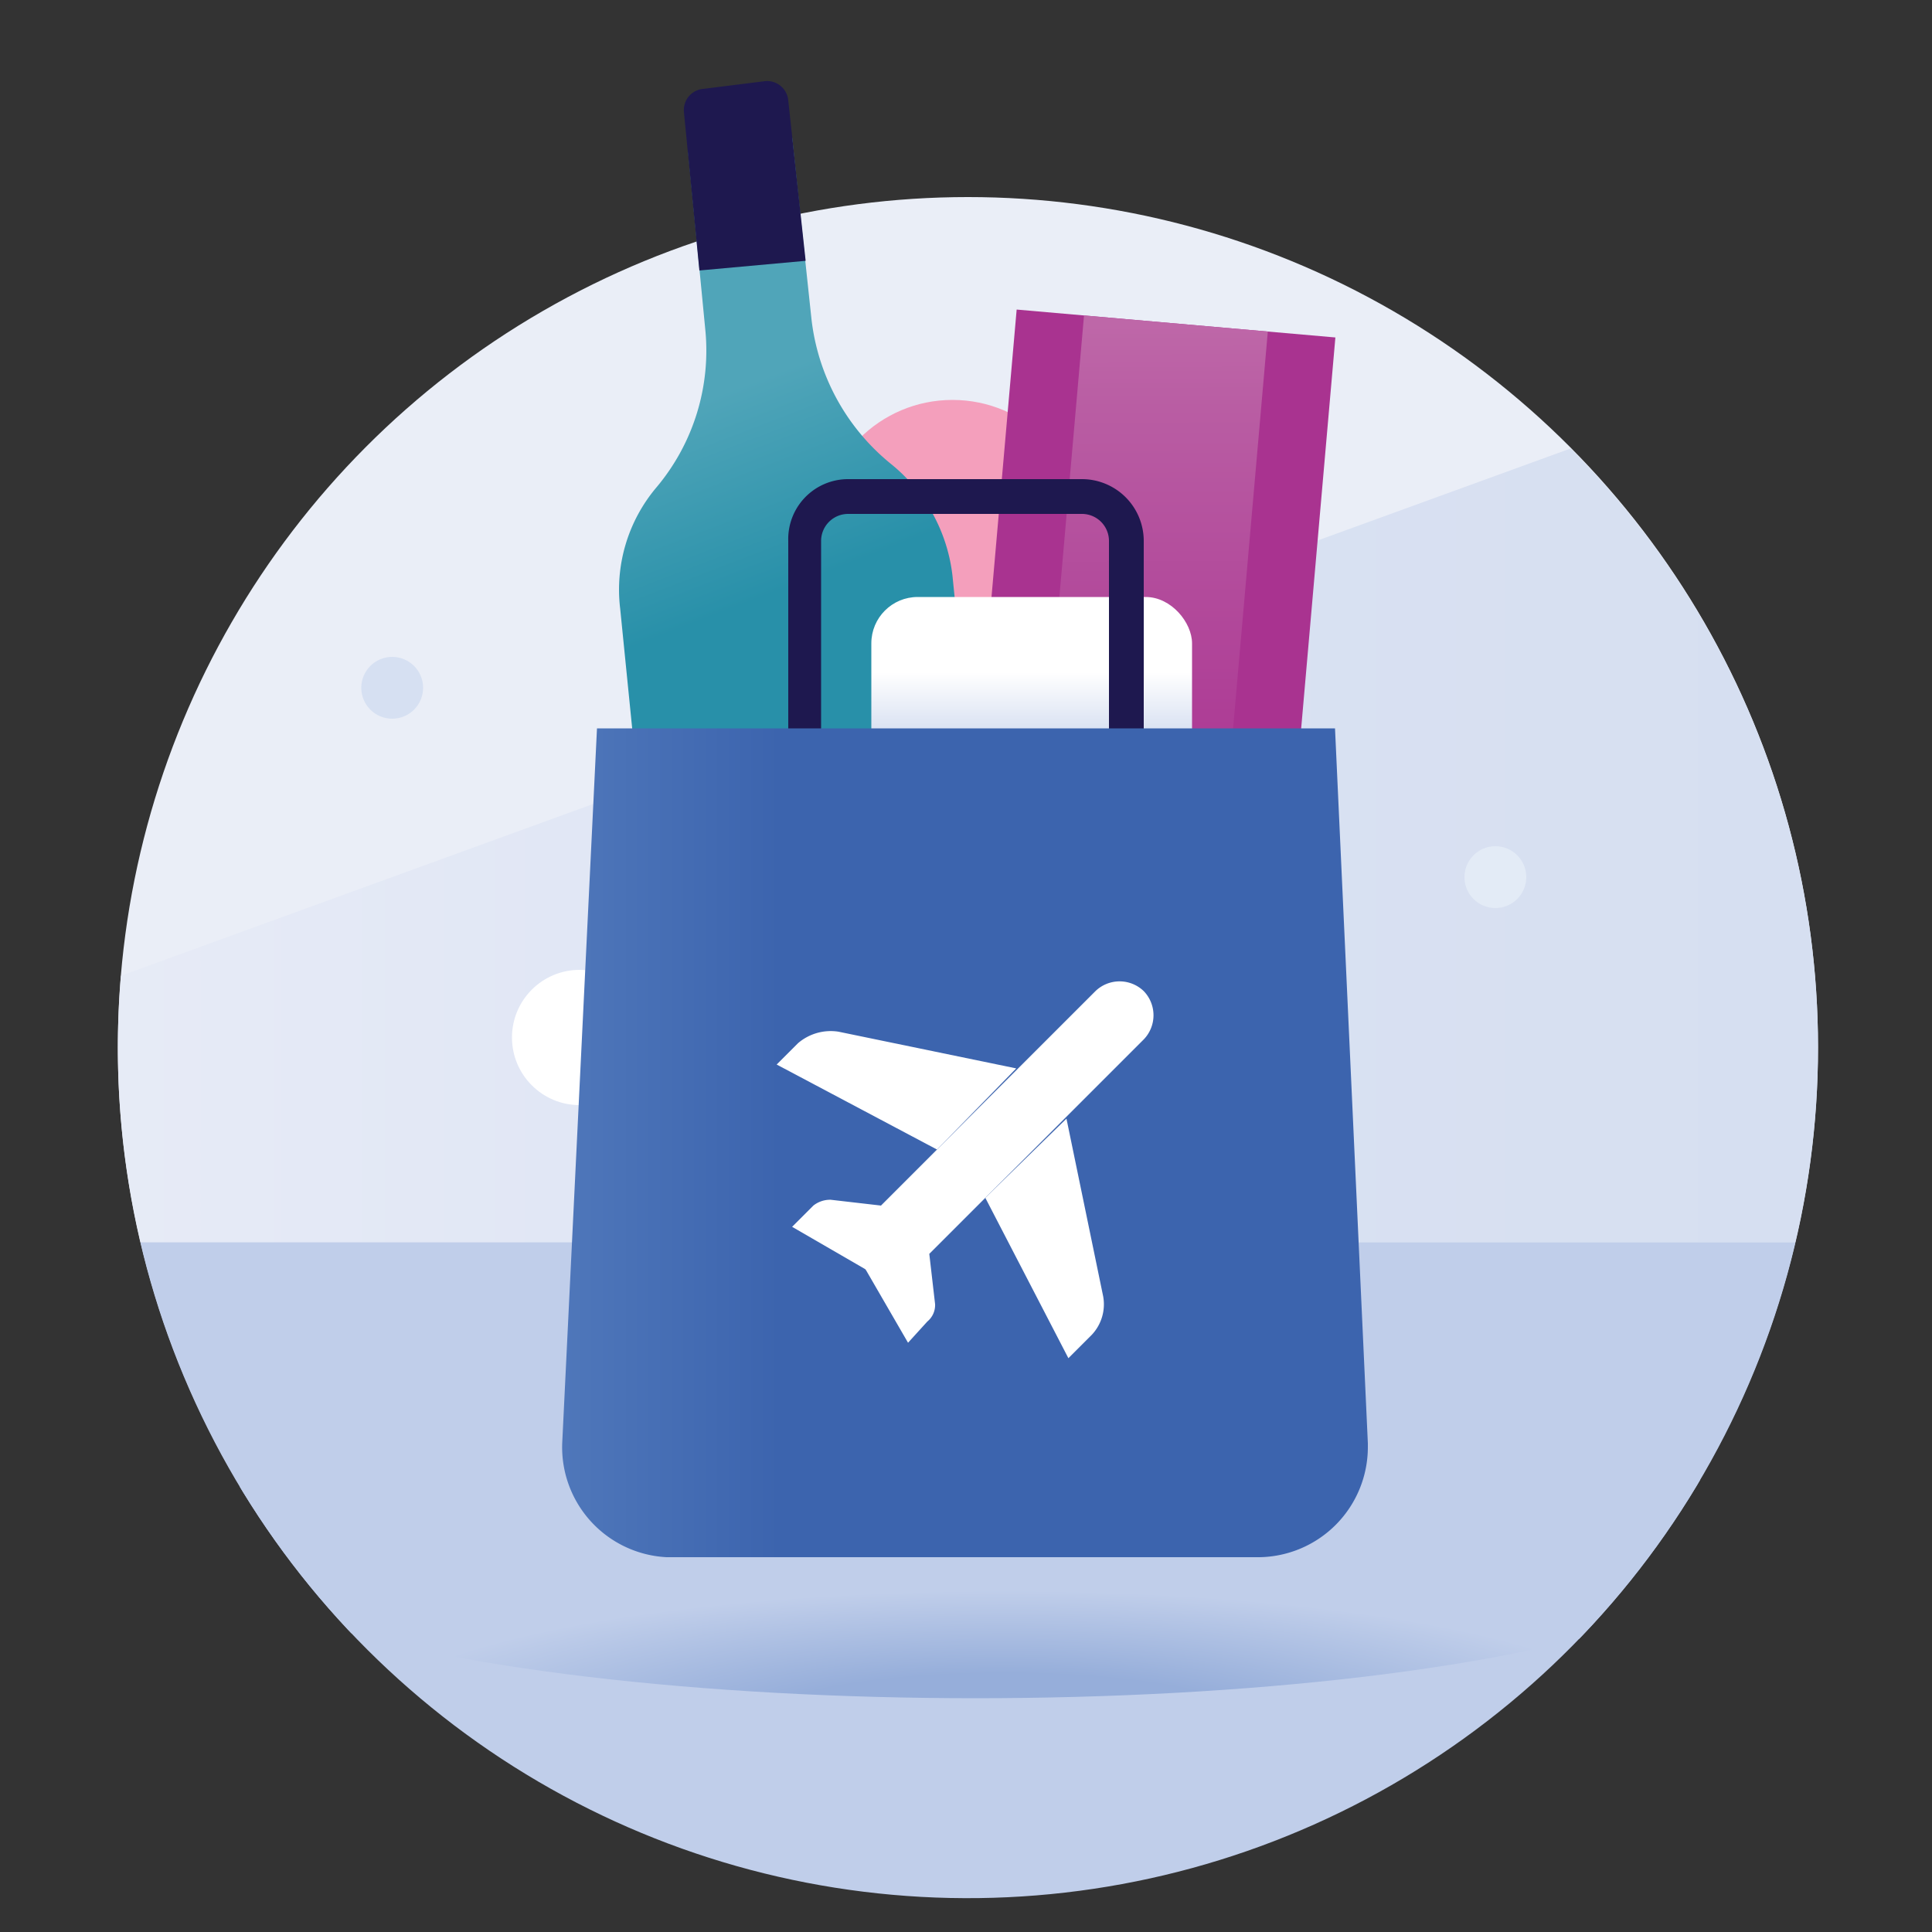
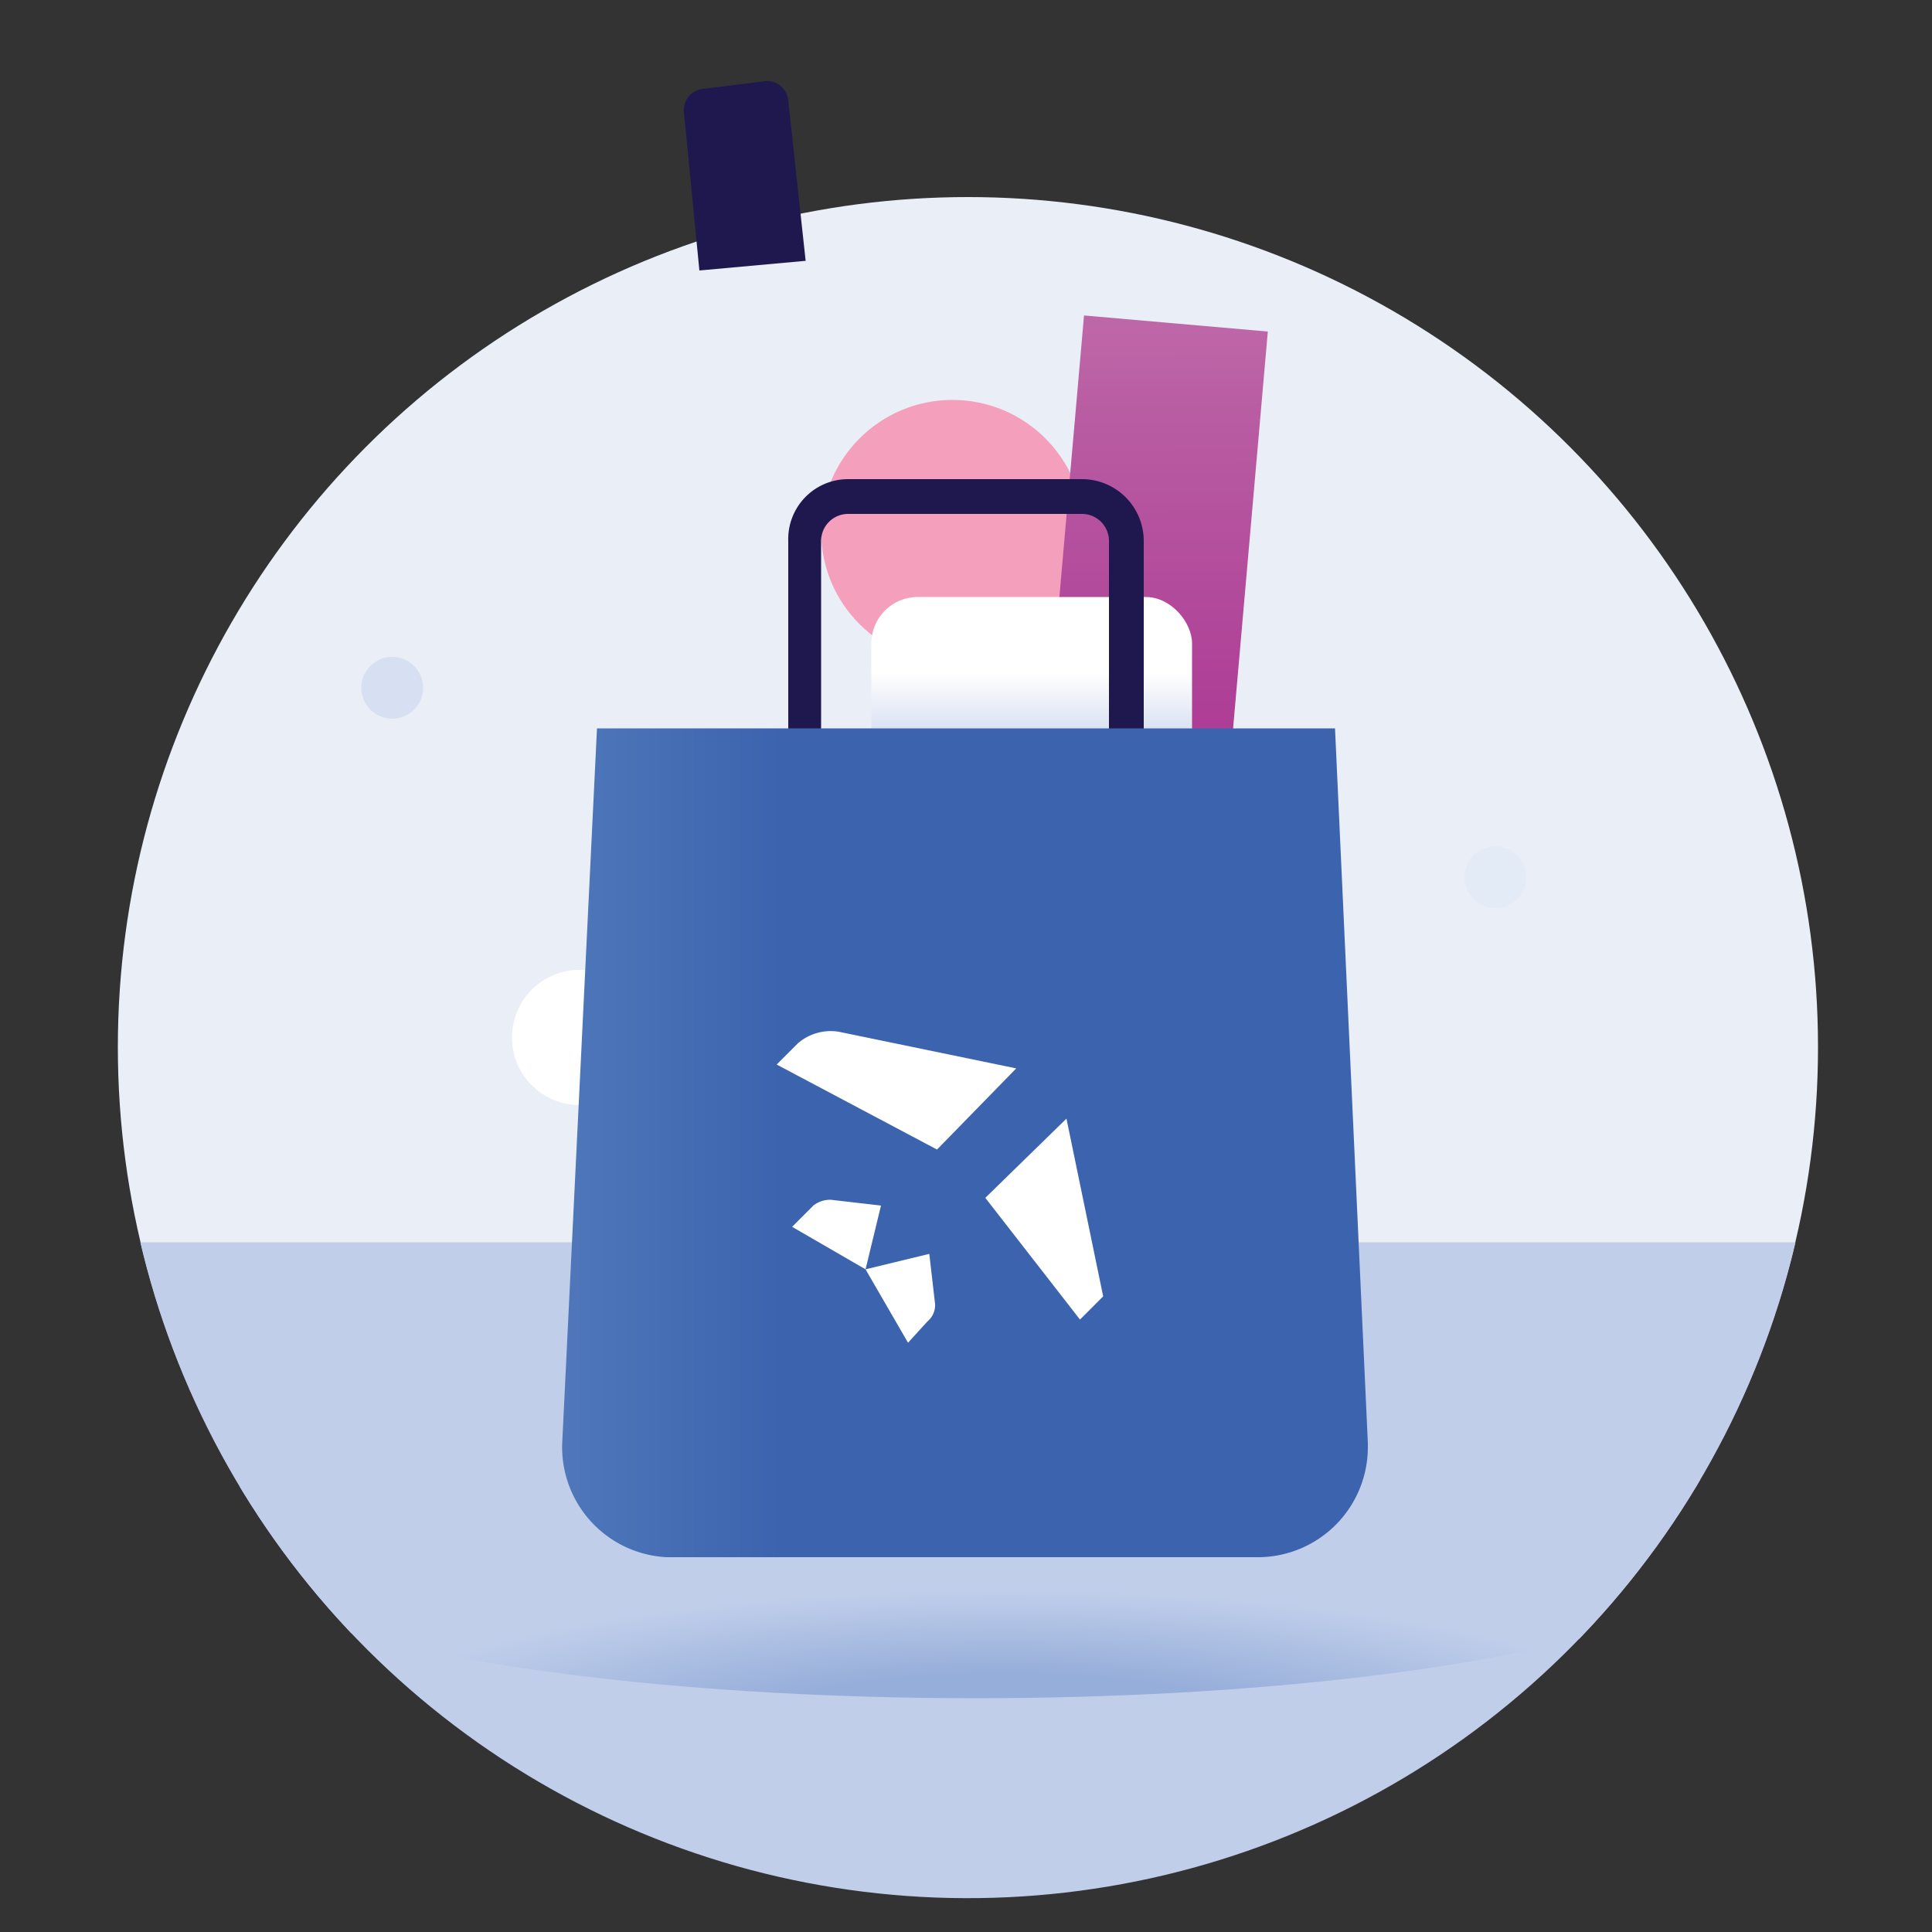
<svg xmlns="http://www.w3.org/2000/svg" data-name="Layer 1" width="100" height="100">
  <rect width="100%" height="100%" fill="#333333" stroke="none" />
  <defs>
    <linearGradient id="b" x1="-3.6" y1="-204.55" x2="112.94" y2="-204.55" gradientTransform="matrix(1 0 0 -1 0 -163.28)" gradientUnits="userSpaceOnUse">
      <stop offset="0" stop-color="#eaeef7" />
      <stop offset=".03" stop-color="#e8ecf7" />
      <stop offset=".57" stop-color="#d9e1f2" />
      <stop offset="1" stop-color="#d4def0" />
    </linearGradient>
    <linearGradient id="c" x1="49.49" y1="-229.16" x2="28.23" y2="-173.77" gradientTransform="matrix(1 0 0 -1 0 -163.28)" gradientUnits="userSpaceOnUse">
      <stop offset=".61" stop-color="#2890a9" />
      <stop offset=".79" stop-color="#50a5b9" />
    </linearGradient>
    <linearGradient id="d" x1="59.6" y1="-208.13" x2="59.6" y2="-179.49" gradientTransform="matrix(.09 1 1 -.09 247.5 -45.63)" gradientUnits="userSpaceOnUse">
      <stop offset="0" stop-color="#a93390" />
      <stop offset=".3" stop-color="#ae3e96" />
      <stop offset=".85" stop-color="#b95da3" />
      <stop offset="1" stop-color="#be67a8" />
    </linearGradient>
    <linearGradient id="e" x1="53.38" y1="-206.72" x2="53.38" y2="-194.19" gradientTransform="matrix(1 0 0 -1 0 -163.28)" gradientUnits="userSpaceOnUse">
      <stop offset=".34" stop-color="#c8d4ec" />
      <stop offset=".69" stop-color="#fff" />
    </linearGradient>
    <linearGradient id="g" x1="29.13" y1="-222.42" x2="70.8" y2="-222.42" gradientTransform="matrix(1 0 0 -1 0 -163.28)" gradientUnits="userSpaceOnUse">
      <stop offset="0" stop-color="#4f77ba" />
      <stop offset=".27" stop-color="#3c64ae" />
    </linearGradient>
    <radialGradient id="f" cx="-1509.95" cy="-9847.73" r="30.12" gradientTransform="matrix(1.33 0 0 -.28 2060.24 -2667.97)" gradientUnits="userSpaceOnUse">
      <stop offset=".33" stop-color="#96aeda" />
      <stop offset=".84" stop-color="#c0ceea" />
    </radialGradient>
    <clipPath id="a">
      <path d="M94.1 54.2A44 44 0 1 1 34 13.3L29.8-1.8l15.8.9 4.5 11.2a43.9 43.9 0 0 1 44 43.9z" fill="none" />
    </clipPath>
  </defs>
  <circle cx="50.1" cy="54.2" r="44" fill="#eaeef7" />
  <circle cx="49.3" cy="27.5" r="6.8" fill="#f49fbc" />
  <g clip-path="url(#a)">
-     <path fill="url(#b)" d="M94.8 64.3v-46l-91 33.1v12.9h91z" />
    <path fill="#c0ceea" d="M3.5 64.3h91v39.86h-91z" />
    <circle cx="30" cy="53.7" r="3.5" fill="#fff" />
-     <path d="m42 16.5-1-9.4-5.4.6.9 9.3a11 11 0 0 1-2.5 8.2 8.2 8.2 0 0 0-1.9 6.3l3.5 34.9 17.2-1.8-3.5-34.8a8.7 8.7 0 0 0-3.2-5.8 11.3 11.3 0 0 1-4.1-7.5z" fill="url(#c)" />
-     <path fill="#a93390" d="m50.19 43.817 2.432-27.794 16.497 1.444-2.432 27.794z" />
    <path transform="rotate(-85 59.636 30.554)" fill="url(#d)" d="M45.6 25.8h27.9v9.55H45.6z" />
    <rect x="45.1" y="30.9" width="16.6" height="12.53" rx="2.4" ry="2.4" fill="url(#e)" />
    <path d="m36.4 4.6 3.2-.4a1.1 1.1 0 0 1 1.2 1l.9 8.3-5.5.5-.8-8.2a1.1 1.1 0 0 1 1-1.2z" fill="#1e184f" />
    <ellipse cx="50.5" cy="79.6" rx="40.2" ry="8.3" fill="url(#f)" />
    <path d="M42.5 38.6V28a1.4 1.4 0 0 1 1.4-1.4H56a1.4 1.4 0 0 1 1.4 1.4v10.6h1.8V28a3.2 3.2 0 0 0-3.2-3.2H43.9a3.1 3.1 0 0 0-3.1 3.2v10.6z" fill="#1e184f" />
    <path d="M69.1 37.7H30.9l-1.8 37a5.7 5.7 0 0 0 5.4 5.9h30.7a5.7 5.7 0 0 0 5.6-5.7v-.2z" fill="url(#g)" />
    <path d="m45.6 62.4-2.6-.3a1.4 1.4 0 0 0-.9.3L41 63.5l3.8 2.2z" fill="#fff" />
-     <path d="m44.8 63.2 11.9-11.9a1.8 1.8 0 0 1 2.5 0 1.8 1.8 0 0 1 0 2.5L47.3 65.7a1.8 1.8 0 0 1-2.5 0 1.8 1.8 0 0 1 0-2.5z" fill="#fff" />
-     <path d="m52.6 55.3-9.2-1.9a2.6 2.6 0 0 0-2.1.6l-1.1 1.1 8.3 4.4zm-4.5 9.6.3 2.6a1.1 1.1 0 0 1-.4.9l-1 1.1-2.2-3.8zm7.1-7 1.9 9.2a2.3 2.3 0 0 1-.6 2l-1.2 1.2L51 62z" fill="#fff" />
+     <path d="m52.6 55.3-9.2-1.9a2.6 2.6 0 0 0-2.1.6l-1.1 1.1 8.3 4.4zm-4.5 9.6.3 2.6a1.1 1.1 0 0 1-.4.9l-1 1.1-2.2-3.8zm7.1-7 1.9 9.2l-1.2 1.2L51 62z" fill="#fff" />
  </g>
  <circle cx="20.3" cy="35.6" r="1.6" fill="#d6e0f2" />
  <circle cx="77.4" cy="45.4" r="1.6" fill="#e3ebf6" />
</svg>